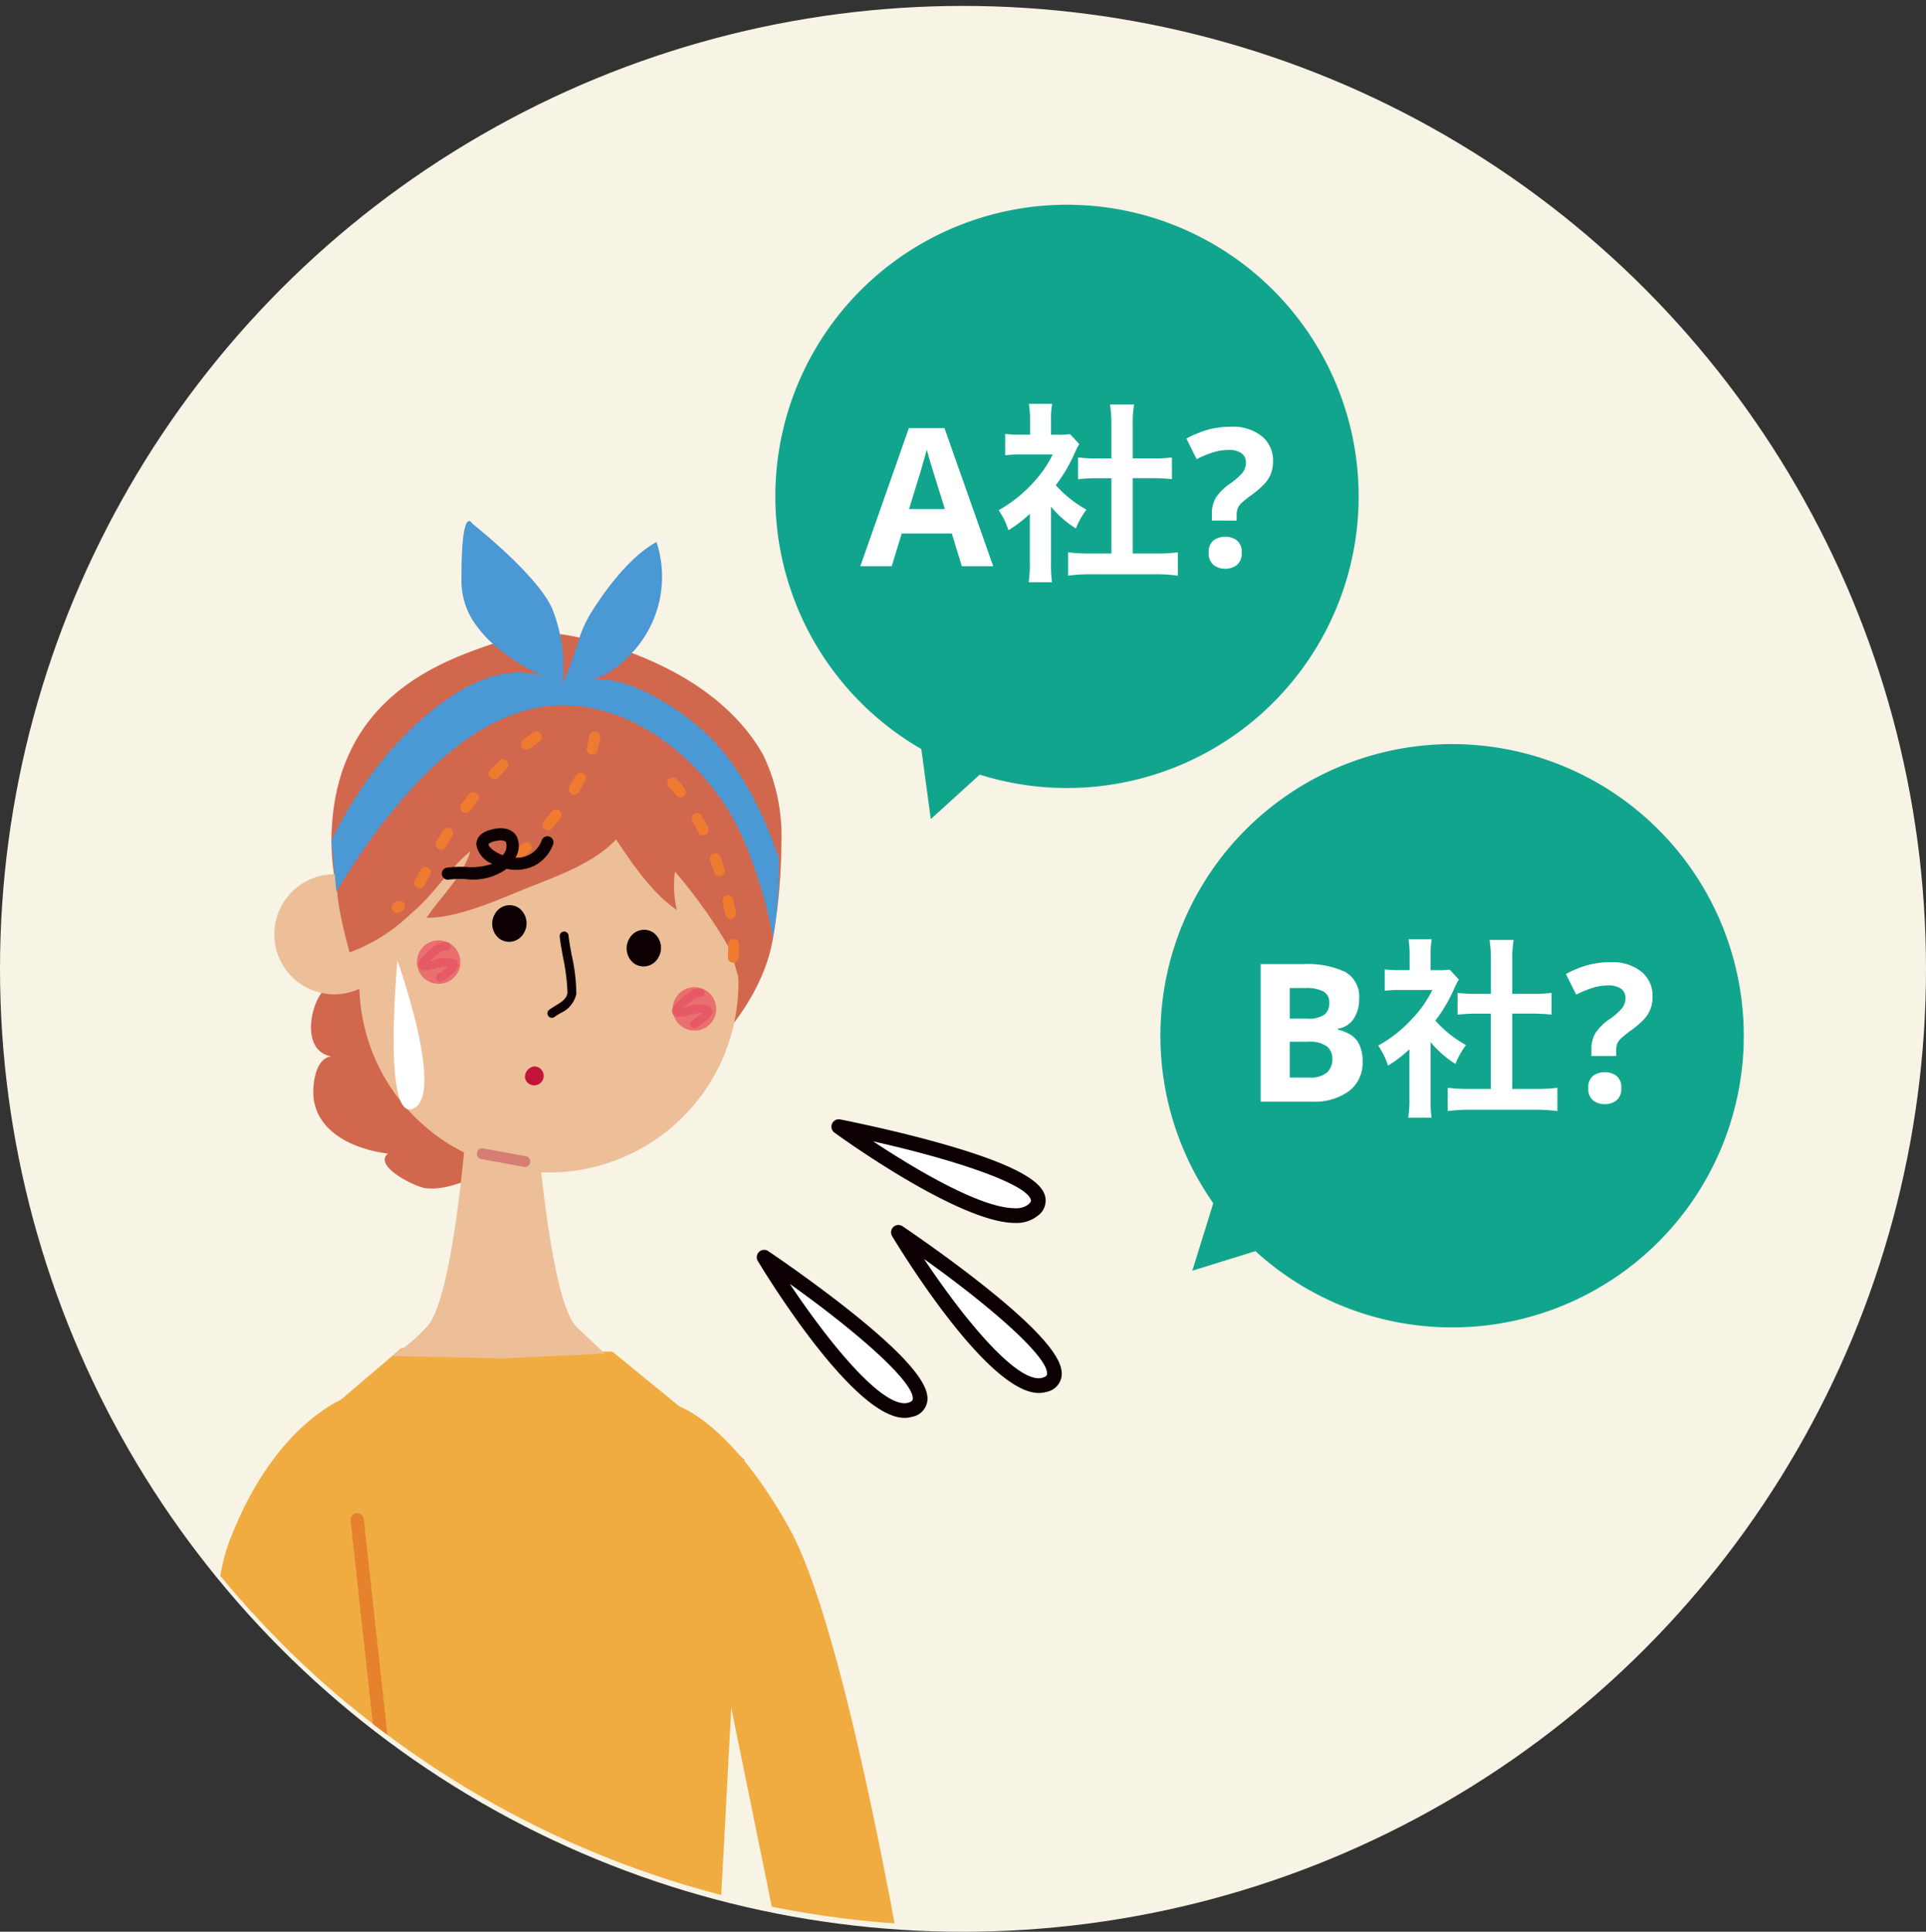
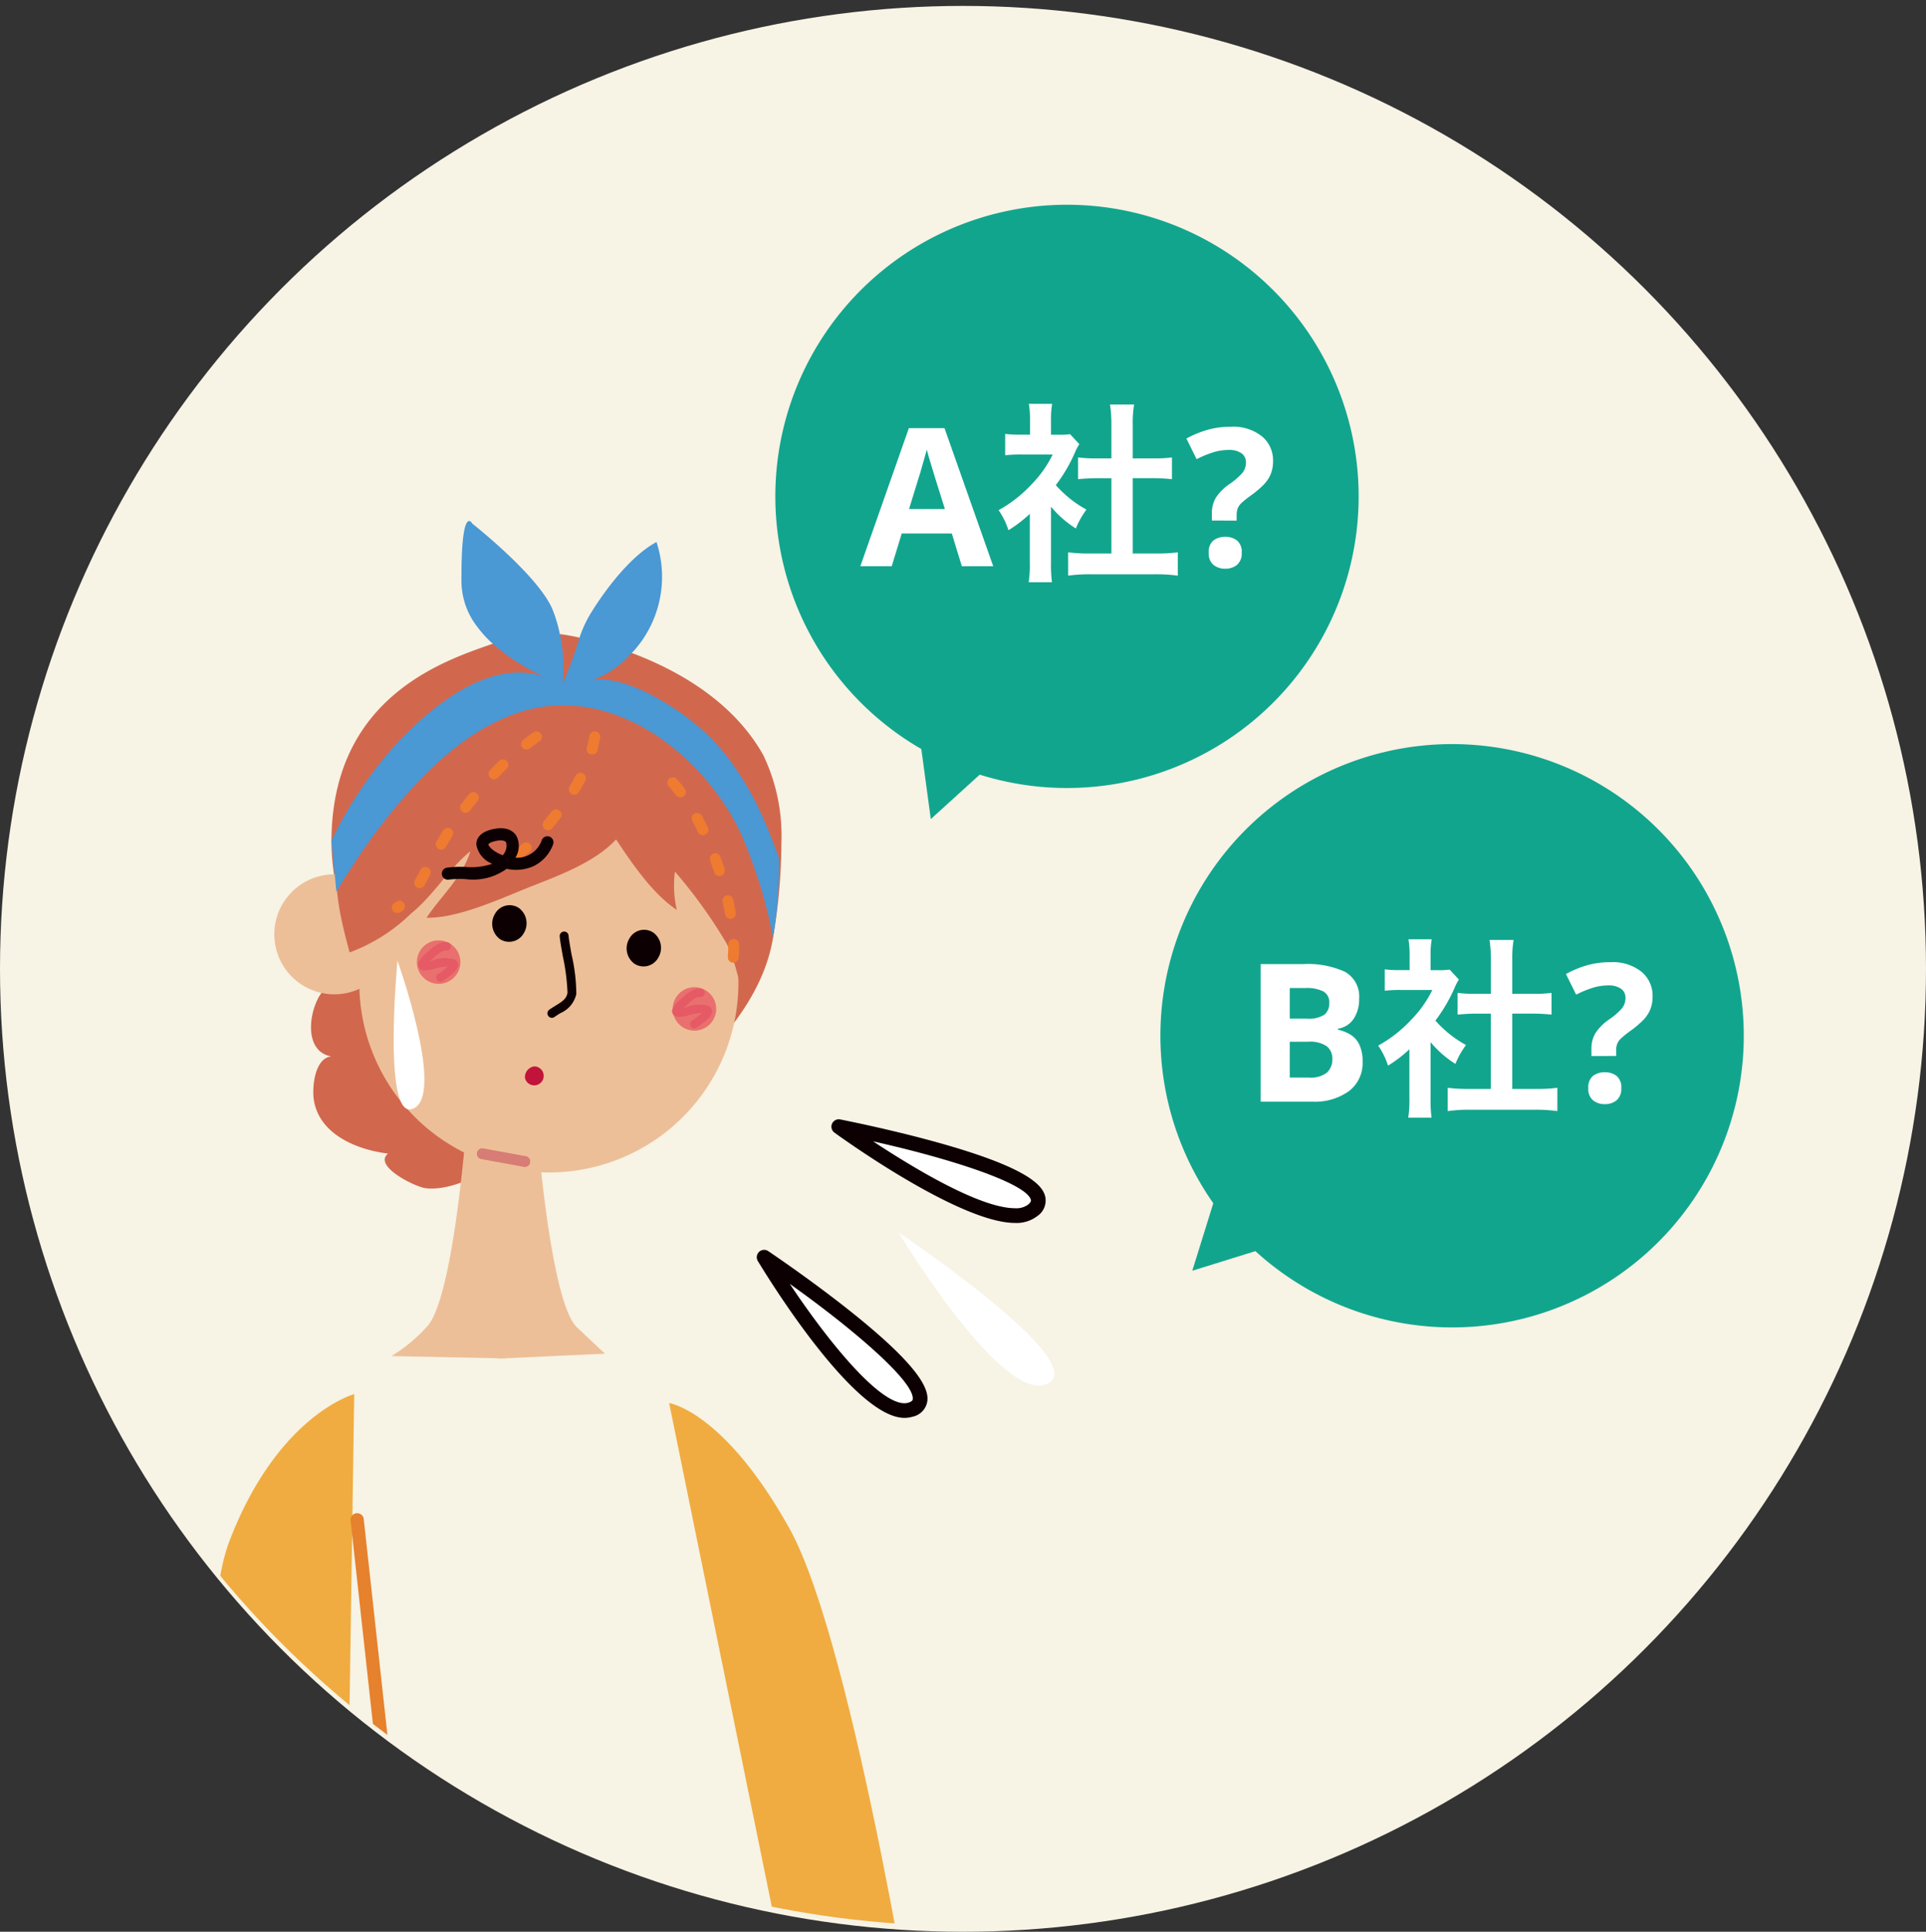
<svg xmlns="http://www.w3.org/2000/svg" width="140" height="140.43" viewBox="0 0 140 140.43">
  <rect x="0" y="0" width="140" height="140.43" fill="#333333" stroke="none" />
  <defs>
    <clipPath id="clip-path">
      <circle id="楕円形_472" data-name="楕円形 472" cx="70" cy="70" r="70" transform="translate(0 0.477)" fill="#f7f3e5" />
    </clipPath>
  </defs>
  <g id="recommend_obj03" transform="translate(0 -0.047)">
    <circle id="楕円形_23" data-name="楕円形 23" cx="70" cy="70" r="70" transform="translate(0 0.477)" fill="#f7f3e5" />
    <g id="マスクグループ_77" data-name="マスクグループ 77" transform="translate(0 -0.43)" clip-path="url(#clip-path)">
      <g id="グループ_15426" data-name="グループ 15426">
        <g id="グループ_15418" data-name="グループ 15418" transform="translate(55.803 15.113)">
          <path id="合体_16" data-name="合体 16" d="M28.455,41.108a21.2,21.2,0,1,1,4.156-2.055l.188,4.8Z" transform="translate(24.367 -8.407) rotate(50)" fill="#12a58e" />
          <path id="パス_90323" data-name="パス 90323" d="M7.378,0,6.65-2.38H3.01L2.282,0H0L3.528-10.038h2.59L9.66,0ZM6.146-4.158,5.418-6.482q-.07-.238-.182-.6t-.224-.742Q4.9-8.2,4.83-8.484q-.07.28-.189.693t-.224.784q-.105.371-.161.525L3.542-4.158Zm7.714-.168a7.684,7.684,0,0,0,1.806,1.582,5.971,5.971,0,0,1,.77-1.372A8.255,8.255,0,0,1,14.21-5.894a11.5,11.5,0,0,0,1.4-2.394,3.892,3.892,0,0,1,.308-.588L15.246-9.6a5.1,5.1,0,0,1-.812.042H13.86V-10.71a5.967,5.967,0,0,1,.084-1.092H12.25a6.428,6.428,0,0,1,.084,1.064v1.176h-.7a8.548,8.548,0,0,1-1.106-.056v1.554A9.586,9.586,0,0,1,11.7-8.12h2.282A8.318,8.318,0,0,1,12.46-5.964a9.656,9.656,0,0,1-2.408,1.89,5.424,5.424,0,0,1,.714,1.456,9.435,9.435,0,0,0,1.554-1.19V-.294a8.375,8.375,0,0,1-.084,1.456H13.93a9.941,9.941,0,0,1-.07-1.428ZM19.8-6.4H21.28c.49,0,.924.028,1.372.07V-7.91a9.105,9.105,0,0,1-1.372.07H19.8V-10.3a8.207,8.207,0,0,1,.1-1.456h-1.75a9.909,9.909,0,0,1,.1,1.456V-7.84h-1.05a9.451,9.451,0,0,1-1.372-.07v1.582c.448-.042.9-.07,1.372-.07h1.05V-.924H16.716a12.7,12.7,0,0,1-1.61-.084V.686a11.29,11.29,0,0,1,1.582-.1h4.788a11.5,11.5,0,0,1,1.6.1V-1.008a12.008,12.008,0,0,1-1.6.084H19.8Zm5.754,3.08v-.5a2.207,2.207,0,0,1,.294-1.169,3.709,3.709,0,0,1,1.008-1,4.887,4.887,0,0,0,.9-.777,1.179,1.179,0,0,0,.273-.777.781.781,0,0,0-.329-.672,1.541,1.541,0,0,0-.917-.238,3.824,3.824,0,0,0-1.162.182,7.7,7.7,0,0,0-1.176.49l-.742-1.5A7.514,7.514,0,0,1,25.186-9.9a6.1,6.1,0,0,1,1.75-.238,3.337,3.337,0,0,1,2.261.7A2.253,2.253,0,0,1,30-7.658a2.487,2.487,0,0,1-.182.994,2.537,2.537,0,0,1-.546.784,7.364,7.364,0,0,1-.91.756,7.257,7.257,0,0,0-.637.511,1.115,1.115,0,0,0-.294.406,1.362,1.362,0,0,0-.077.483v.406ZM25.326-.98a1.053,1.053,0,0,1,.35-.9,1.4,1.4,0,0,1,.854-.259,1.373,1.373,0,0,1,.84.259,1.053,1.053,0,0,1,.35.9,1.059,1.059,0,0,1-.35.889,1.325,1.325,0,0,1-.84.273,1.346,1.346,0,0,1-.854-.273A1.059,1.059,0,0,1,25.326-.98Z" transform="translate(6.734 26.526)" fill="#fff" />
        </g>
        <g id="グループ_15419" data-name="グループ 15419" transform="translate(83.646 54.037)">
          <path id="合体_17" data-name="合体 17" d="M28.456,41.109a21.2,21.2,0,1,1,4.155-2.055l.188,4.8Z" transform="matrix(0.259, 0.966, -0.966, 0.259, 36.889, -4.225)" fill="#12a58e" />
          <path id="パス_90322" data-name="パス 90322" d="M1.26-10H4.368a6.461,6.461,0,0,1,3.017.56A2.052,2.052,0,0,1,8.414-7.462a2.508,2.508,0,0,1-.4,1.442,1.651,1.651,0,0,1-1.141.714v.07a3.12,3.12,0,0,1,.9.357,1.692,1.692,0,0,1,.651.721A2.833,2.833,0,0,1,8.666-2.9,2.549,2.549,0,0,1,7.679-.77,4.249,4.249,0,0,1,5,0H1.26ZM3.374-6.034H4.606a2.112,2.112,0,0,0,1.281-.287,1.039,1.039,0,0,0,.357-.861.888.888,0,0,0-.42-.826,2.679,2.679,0,0,0-1.33-.252H3.374Zm0,1.68v2.6H4.76a1.881,1.881,0,0,0,1.33-.371,1.32,1.32,0,0,0,.378-.987,1.151,1.151,0,0,0-.385-.9A2.128,2.128,0,0,0,4.69-4.354Zm10.234.028a7.684,7.684,0,0,0,1.806,1.582,5.971,5.971,0,0,1,.77-1.372,8.255,8.255,0,0,1-2.226-1.778,11.5,11.5,0,0,0,1.4-2.394,3.892,3.892,0,0,1,.308-.588L14.994-9.6a5.1,5.1,0,0,1-.812.042h-.574V-10.71a5.967,5.967,0,0,1,.084-1.092H12a6.428,6.428,0,0,1,.084,1.064v1.176h-.7a8.548,8.548,0,0,1-1.106-.056v1.554a9.586,9.586,0,0,1,1.176-.056h2.282a8.318,8.318,0,0,1-1.526,2.156A9.656,9.656,0,0,1,9.8-4.074a5.424,5.424,0,0,1,.714,1.456,9.435,9.435,0,0,0,1.554-1.19V-.294a8.375,8.375,0,0,1-.084,1.456h1.694a9.941,9.941,0,0,1-.07-1.428ZM19.544-6.4h1.484c.49,0,.924.028,1.372.07V-7.91a9.105,9.105,0,0,1-1.372.07H19.544V-10.3a8.207,8.207,0,0,1,.1-1.456h-1.75a9.909,9.909,0,0,1,.1,1.456V-7.84H16.94a9.451,9.451,0,0,1-1.372-.07v1.582c.448-.042.9-.07,1.372-.07h1.05V-.924H16.464a12.7,12.7,0,0,1-1.61-.084V.686a11.29,11.29,0,0,1,1.582-.1h4.788a11.5,11.5,0,0,1,1.6.1V-1.008a12.008,12.008,0,0,1-1.6.084h-1.68ZM25.3-3.318v-.5a2.207,2.207,0,0,1,.294-1.169,3.709,3.709,0,0,1,1.008-1,4.887,4.887,0,0,0,.9-.777,1.179,1.179,0,0,0,.273-.777.781.781,0,0,0-.329-.672,1.541,1.541,0,0,0-.917-.238,3.824,3.824,0,0,0-1.162.182,7.7,7.7,0,0,0-1.176.49l-.742-1.5A7.514,7.514,0,0,1,24.934-9.9a6.1,6.1,0,0,1,1.75-.238,3.337,3.337,0,0,1,2.261.7,2.253,2.253,0,0,1,.8,1.778,2.487,2.487,0,0,1-.182.994,2.537,2.537,0,0,1-.546.784,7.364,7.364,0,0,1-.91.756,7.257,7.257,0,0,0-.637.511,1.115,1.115,0,0,0-.294.406,1.362,1.362,0,0,0-.077.483v.406ZM25.074-.98a1.053,1.053,0,0,1,.35-.9,1.4,1.4,0,0,1,.854-.259,1.373,1.373,0,0,1,.84.259,1.053,1.053,0,0,1,.35.9,1.059,1.059,0,0,1-.35.889,1.325,1.325,0,0,1-.84.273,1.346,1.346,0,0,1-.854-.273A1.059,1.059,0,0,1,25.074-.98Z" transform="translate(6.734 26.526)" fill="#fff" />
        </g>
        <g id="グループ_15425" data-name="グループ 15425" transform="translate(-7.96 38.352)">
          <g id="グループ_15421" data-name="グループ 15421" transform="translate(23.613 -0.001)">
            <path id="パス_88741" data-name="パス 88741" d="M1074.984,1955.446s-5.509,1.482-9.035,10.587,2.888,30.91,2.888,30.91l5.489,2.6Z" transform="translate(-1064.889 -1891.975)" fill="#f0ac40" />
-             <path id="パス_88742" data-name="パス 88742" d="M945.563,2016.045l1.319-52.583-.033-14.538,8.808-7.5,15.347.247,9.6,7.848-2.244,42.045,1.35,18.727Z" transform="translate(-942.14 -1881.284)" fill="#f0ac40" />
            <path id="パス_88743" data-name="パス 88743" d="M1016.7,1834.05c-1.713.89,1.69,2.568,2.474,2.67,1.976.256,4.847-1.235,6.095-2.764,2.458-3.019,1.958-9.825-.8-12.434a7.49,7.49,0,0,0-5.4-2.192,2.277,2.277,0,0,0-1.99,2.959c-2-2.752-4.892-.671-5.573.413-.805,1.282-1.16,4.076.831,4.443-1.2.108-1.418,2.255-1.261,3.194.426,2.554,3.278,3.636,5.485,3.877C1016.567,1834.244,1016.714,1834.04,1016.7,1834.05Z" transform="translate(-1003.911 -1788.22)" fill="#d1684e" />
            <path id="パス_88744" data-name="パス 88744" d="M934.293,1737.789c-.188,8.2,6.443,16.923,6.443,16.923l16.177,2.843s8.329-5.273,9.47-12.345a41.772,41.772,0,0,0,.613-6.918,13.572,13.572,0,0,0-1.316-6.374c-2.211-3.944-6.27-6.191-9.567-7.432a28.8,28.8,0,0,0-3.787-1.111c-.834-.187-1.351-.247-1.351-.247H950.9l-3.477.26a13.745,13.745,0,0,0-1.4.427C942.59,1725.021,934.528,1727.573,934.293,1737.789Z" transform="translate(-925.849 -1714.896)" fill="#d1684e" />
            <path id="パス_88745" data-name="パス 88745" d="M947.474,1782.394a13.778,13.778,0,1,0,16.2-10.353A13.6,13.6,0,0,0,947.474,1782.394Z" transform="translate(-936.646 -1751.952)" fill="#edbf98" />
            <path id="パス_88746" data-name="パス 88746" d="M1052.714,1800.005a4.362,4.362,0,1,0,5.156-3.393A4.364,4.364,0,0,0,1052.714,1800.005Z" transform="translate(-1048.338 -1770.837)" fill="#edbf98" />
            <path id="パス_88747" data-name="パス 88747" d="M972.467,1756.454a25.052,25.052,0,0,1,.212,4.486c-.049.854.077,2.923-.661,3.493-.655-1.346-.739-2.952-1.551-4.262a36.171,36.171,0,0,0-3.609-4.981,7.9,7.9,0,0,0,.133,2.783c-1.761-1.175-3.258-3.384-4.413-5.122-1.7,1.821-4.6,2.771-6.815,3.675-1.939.791-4.846,2.071-6.962,2.016,1.072-1.6,2.593-2.925,3.188-4.834-1.583,1.281-2.685,3.218-4.329,4.542a12.631,12.631,0,0,1-4.45,2.813c-.9-3.307-1.548-6.294-.2-9.744a15.624,15.624,0,0,1,5.215-6.376,12.822,12.822,0,0,1,7.251-2.3c.849-.046,1.974.413,2.822.124a4.11,4.11,0,0,1,2.251-.1,15.831,15.831,0,0,1,9.419,6.228C971.707,1751.142,972.11,1753.582,972.467,1756.454Z" transform="translate(-933.449 -1729.7)" fill="#d1684e" />
            <path id="パス_88748" data-name="パス 88748" d="M971.327,1814.087a1.383,1.383,0,0,0,.339,1.847,1.214,1.214,0,0,0,1.732-.409,1.378,1.378,0,0,0-.345-1.845A1.213,1.213,0,0,0,971.327,1814.087Z" transform="translate(-941.216 -1783.758)" fill="#0d0002" />
            <path id="パス_88749" data-name="パス 88749" d="M1012.4,1806.566a1.384,1.384,0,0,0,.34,1.847,1.217,1.217,0,0,0,1.733-.409,1.382,1.382,0,0,0-.346-1.845A1.214,1.214,0,0,0,1012.4,1806.566Z" transform="translate(-992.062 -1778.025)" fill="#0d0002" />
            <path id="パス_88750" data-name="パス 88750" d="M997.2,1820.339a.327.327,0,0,0,.25-.058c.137-.1.287-.191.432-.279a1.983,1.983,0,0,0,1.152-1.389,13.026,13.026,0,0,0-.346-2.871c-.1-.575-.2-1.118-.214-1.353a.324.324,0,1,0-.646.043c.018.27.113.8.222,1.422a15.4,15.4,0,0,1,.344,2.66c-.069.439-.353.63-.849.933-.157.1-.319.193-.479.311a.324.324,0,0,0-.069.453A.321.321,0,0,0,997.2,1820.339Z" transform="translate(-972.795 -1784.227)" fill="#0d0002" />
            <path id="パス_88751" data-name="パス 88751" d="M935.084,1711.732l.359,3.729c.323-.578.691-1.149,1.012-1.63a41.657,41.657,0,0,1,3.057-4.238c2.381-2.917,5.317-5.809,9-7.106,5.923-2.082,11.875,1.693,15.111,6.569a16.075,16.075,0,0,1,1.63,3.14,35.107,35.107,0,0,1,1.622,5.124c.113.487.209.985.3,1.5a29.763,29.763,0,0,0,.422-5.871c-.463-1.126-1.877-5.756-5.262-8.986a18.275,18.275,0,0,0-4.271-2.953c-.978-.507-3.027-1.269-4.136-.9a6.765,6.765,0,0,0,2.978-2.016c.051-.021.074-.065.112-.1a8.1,8.1,0,0,0,1.692-7.963c-1.881,1.021-3.683,3.406-4.785,5.191a8.941,8.941,0,0,0-.731,1.528,1.443,1.443,0,0,0-.075.237,28.64,28.64,0,0,1-1.229,3.327,11.324,11.324,0,0,0-.2-3.573,10.573,10.573,0,0,0-.506-1.726c-.948-2.455-5.86-6.32-5.86-6.32s-.831-1.563-.789,4.312a5.432,5.432,0,0,0,1.166,3.209,8.094,8.094,0,0,0,1.113,1.212,14.9,14.9,0,0,0,3.765,2.413c-4.193-1.512-8.833,2.636-11.268,5.417A30.2,30.2,0,0,0,935.084,1711.732Z" transform="translate(-926.643 -1688.503)" fill="#4a98d4" />
            <path id="パス_88752" data-name="パス 88752" d="M996,1887.993l-7.768-.16a11.852,11.852,0,0,0,2.519-2.083c2.028-1.907,2.983-15.381,2.983-15.381h2.5v.026l0-.026h2.5s.955,13.474,2.981,15.381l2.028,1.909-7.276.335v.023l-.237-.011-.237.011Z" transform="translate(-975.423 -1827.126)" fill="#edbf98" />
            <path id="パス_88753" data-name="パス 88753" d="M990.024,1762.184a.386.386,0,0,0,.263-.044,5.29,5.29,0,0,0,.811-.566.395.395,0,0,0-.506-.606,4.644,4.644,0,0,1-.69.483.395.395,0,0,0,.122.733Zm2.323-2.185a.393.393,0,0,0,.376-.139l.323-.4.255-.318a.395.395,0,1,0-.617-.492l-.253.315c-.1.126-.209.258-.32.394a.4.4,0,0,0,.055.556A.4.4,0,0,0,992.347,1760Zm1.9-2.581a.393.393,0,0,0,.407-.182c.168-.273.324-.549.466-.82a.395.395,0,1,0-.7-.366c-.134.255-.281.515-.439.773a.4.4,0,0,0,.266.595Zm1.3-2.919a.4.4,0,0,0,.452-.284c.068-.252.126-.507.173-.759.011-.06.021-.118.031-.176a.4.4,0,0,0-.318-.452h-.008a.4.4,0,0,0-.453.326c-.009.054-.018.107-.028.161-.042.229-.1.463-.158.694a.393.393,0,0,0,.277.484Z" transform="translate(-968.233 -1737.527)" fill="#ef7b30" />
            <path id="パス_88754" data-name="パス 88754" d="M1007.778,1765.969a.393.393,0,0,0,.26-.041q.087-.047.17-.1a.395.395,0,1,0-.416-.671c-.043.027-.087.052-.131.076a.395.395,0,0,0,.117.735Zm1.632-1.8a.393.393,0,0,0,.414-.193c.145-.255.281-.517.415-.776l.024-.045a.4.4,0,0,0-.7-.364l-.024.046c-.129.25-.26.5-.4.75a.392.392,0,0,0,.272.582Zm1.562-2.8a.4.4,0,0,0,.412-.187c.154-.261.309-.522.467-.778a.395.395,0,1,0-.672-.415c-.162.262-.32.527-.476.791a.394.394,0,0,0,.139.541A.4.4,0,0,0,1010.972,1761.368Zm1.773-2.676a.383.383,0,0,0,.361-.126l.026-.033c.181-.23.367-.464.554-.693a.395.395,0,1,0-.612-.5c-.19.233-.378.47-.568.711a.4.4,0,0,0,.239.639Zm2.067-2.44a.392.392,0,0,0,.358-.117q.31-.329.63-.643a.395.395,0,1,0-.553-.564q-.332.325-.651.666a.393.393,0,0,0,.017.557A.381.381,0,0,0,1014.812,1756.251Zm2.362-2.163a.393.393,0,0,0,.313-.076c.237-.183.48-.363.721-.531a.395.395,0,0,0-.451-.647c-.253.177-.506.363-.754.555a.394.394,0,0,0-.069.554A.389.389,0,0,0,1017.174,1754.088Z" transform="translate(-994.626 -1737.483)" fill="#ef7b30" />
            <path id="パス_88755" data-name="パス 88755" d="M951.99,1780.224l.037.005a.4.4,0,0,0,.428-.359,9.226,9.226,0,0,0,.032-.955.395.395,0,1,0-.789.011,8.417,8.417,0,0,1-.03.875A.4.4,0,0,0,951.99,1780.224Zm-.2-3.193a.416.416,0,0,0,.14,0,.394.394,0,0,0,.32-.458c-.054-.3-.116-.607-.185-.916a.395.395,0,1,0-.77.173c.067.3.127.593.179.881A.4.4,0,0,0,951.787,1777.031Zm-.8-3.105a.4.4,0,0,0,.194-.013.4.4,0,0,0,.251-.5q-.145-.442-.309-.878a.394.394,0,1,0-.739.275c.1.281.2.566.3.851A.394.394,0,0,0,950.99,1773.926Zm-1.2-2.973a.386.386,0,0,0,.242-.034.394.394,0,0,0,.183-.526c-.137-.284-.279-.564-.424-.833a.395.395,0,1,0-.695.375c.139.259.277.528.409.8A.4.4,0,0,0,949.789,1770.953Zm-1.64-2.752a.395.395,0,0,0,.386-.626c-.2-.269-.41-.516-.613-.734a.4.4,0,0,0-.579.538,8.422,8.422,0,0,1,.562.673A.387.387,0,0,0,948.149,1768.2Z" transform="translate(-914.418 -1748.118)" fill="#ef7b30" />
            <path id="パス_88756" data-name="パス 88756" d="M1032.456,1818.012a1.58,1.58,0,1,0,1.839-1.268A1.581,1.581,0,0,0,1032.456,1818.012Z" transform="translate(-1017.778 -1786.232)" fill="#e9706e" />
            <path id="パス_88757" data-name="パス 88757" d="M954.249,1832.331a1.579,1.579,0,1,0,1.838-1.268A1.578,1.578,0,0,0,954.249,1832.331Z" transform="translate(-920.974 -1797.147)" fill="#e9706e" />
            <path id="パス_88758" data-name="パス 88758" d="M1034.674,1820.133a.3.3,0,0,0,.217-.042c.374-.238,1.23-.836,1.127-1.253a.5.5,0,0,0-.236-.317,2.43,2.43,0,0,0-1.643.089l-.1.027-.078.017c.017-.015.033-.031.051-.048.039-.034.081-.075.127-.118.232-.219.712-.675.975-.627l.017,0a.3.3,0,0,0,.119-.594c-.579-.119-1.148.418-1.528.778l-.119.112c-.3.281-.614.6-.449.919s.614.242,1.022.148l.117-.031a4.652,4.652,0,0,1,1-.181,6.346,6.346,0,0,1-.725.565.3.3,0,0,0-.094.418A.309.309,0,0,0,1034.674,1820.133Z" transform="translate(-1018.374 -1786.64)" fill="#e55a65" />
            <path id="パス_88759" data-name="パス 88759" d="M957.006,1834.346a.3.3,0,0,0,.215-.043c.291-.182,1.234-.814,1.132-1.25a.5.5,0,0,0-.238-.319,2.422,2.422,0,0,0-1.64.089l-.106.027-.076.017.051-.047.123-.116c.234-.223.716-.685.984-.63a.3.3,0,0,0,.129-.592c-.573-.126-1.151.422-1.531.783l-.114.108c-.3.279-.615.6-.45.918s.615.241,1.022.147l.121-.03a4.6,4.6,0,0,1,1-.181,6.171,6.171,0,0,1-.725.564.3.3,0,0,0,.106.554Z" transform="translate(-922.242 -1797.473)" fill="#e55a65" />
            <path id="パス_88760" data-name="パス 88760" d="M1011.158,1881.034l3.207.587a.4.4,0,0,0,.143-.777l-3.207-.587a.4.4,0,0,0-.142.777Z" transform="translate(-991.883 -1834.658)" fill="#d77d75" />
            <path id="パス_88761" data-name="パス 88761" d="M887.517,2164.18c0,2.81,1.918,13.524,4.308,13.524a4.45,4.45,0,0,0,4.437-4.667c0-2.809-1.938-5.088-4.328-5.088S887.517,2161.37,887.517,2164.18Z" transform="translate(-843.992 -2050.545)" fill="#ed8981" />
            <path id="パス_88762" data-name="パス 88762" d="M890.973,1958.182s3.987.58,8.741,9.111,9.72,40.66,9.72,40.66l-7.814,2.468Z" transform="translate(-857.986 -1894.06)" fill="#f0ac40" />
            <g id="グループ_15420" data-name="グループ 15420" transform="translate(3.66 101.463)">
              <path id="パス_88763" data-name="パス 88763" d="M1033.381,2143l-11.266-24.844,8.786-2.927,7.82,25.57Z" transform="translate(-1022.114 -2115.228)" fill="#edbf98" />
            </g>
            <path id="パス_88764" data-name="パス 88764" d="M1053.206,2019.124a.48.48,0,0,0,.479-.534L1050.8,1992.3a.481.481,0,1,0-.957.1l2.888,26.288A.481.481,0,0,0,1053.206,2019.124Z" transform="translate(-1040.013 -1919.74)" fill="#e6812d" />
          </g>
          <path id="パス_88765" data-name="パス 88765" d="M1010.681,1785.19a2.858,2.858,0,0,0,1.395-1.543.441.441,0,1,0-.815-.336,1.886,1.886,0,0,1-1.912,1.269,1.613,1.613,0,0,0,.078-1.567c-.179-.3-.648-.76-1.777-.49-1.014.242-1.152.8-1.144,1.109a1.84,1.84,0,0,0,1.155,1.393,4.714,4.714,0,0,1-1.96.229,7.828,7.828,0,0,0-1.333.053.441.441,0,0,0,.14.871,7.064,7.064,0,0,1,1.18-.042,4.176,4.176,0,0,0,3.023-.744l.047.009A3.1,3.1,0,0,0,1010.681,1785.19Zm-3.133-1.707a1.549,1.549,0,0,1,.306-.1c.412-.1.725-.066.816.086a1,1,0,0,1-.245.934c-.648-.236-1.034-.631-1.038-.791C1007.386,1783.6,1007.421,1783.545,1007.548,1783.484Z" transform="translate(-963.922 -1760.107)" fill="#0d0002" />
          <path id="パス_88766" data-name="パス 88766" d="M1007.054,1856.114a.689.689,0,1,0,.668-.859A.782.782,0,0,0,1007.054,1856.114Z" transform="translate(-960.93 -1815.607)" fill="#c1143a" />
          <g id="グループ_15422" data-name="グループ 15422" transform="translate(68.393 43.494)">
            <path id="パス_88767" data-name="パス 88767" d="M855.751,1873.682s17.382,3.366,14.094,6.088C867.164,1881.988,855.751,1873.682,855.751,1873.682Z" transform="translate(-855.216 -1873.147)" fill="#fff" />
            <path id="パス_88768" data-name="パス 88768" d="M866.849,1878.966h0a2.474,2.474,0,0,0,1.619-.5,1.359,1.359,0,0,0,.568-1.44c-.205-.8-1.243-2.082-7.858-3.921-3.521-.978-7.009-1.657-7.043-1.664a.535.535,0,0,0-.416.957C854.087,1872.668,862.788,1878.966,866.849,1878.966Zm-10.317-5.931c5.77,1.29,11.164,3.068,11.468,4.256.009.036.037.144-.214.351a1.456,1.456,0,0,1-.937.254C864.293,1877.9,859.379,1874.916,856.532,1873.035Z" transform="translate(-853.498 -1871.432)" fill="#0d0002" />
          </g>
          <g id="グループ_15423" data-name="グループ 15423" transform="translate(72.73 51.176)">
            <path id="パス_88769" data-name="パス 88769" d="M850.843,1905.99s14.707,9.854,10.621,11.084C858.131,1918.078,850.843,1905.99,850.843,1905.99Z" transform="translate(-850.308 -1905.455)" fill="#fff" />
-             <path id="パス_88770" data-name="パス 88770" d="M859.329,1915.953h0a1.977,1.977,0,0,0,.571-.082,1.359,1.359,0,0,0,1.082-1.106c.123-.819-.336-2.4-5.717-6.665-2.864-2.27-5.814-4.25-5.843-4.27a.535.535,0,0,0-.755.721C849.371,1905.718,855.648,1915.953,859.329,1915.953Zm-8.34-9.74c4.825,3.435,9.118,7.18,8.935,8.394-.005.036-.022.147-.333.24a.906.906,0,0,1-.263.037C857.388,1914.884,853.646,1910.206,850.989,1906.213Z" transform="translate(-848.59 -1903.74)" fill="#0d0002" />
          </g>
          <g id="グループ_15424" data-name="グループ 15424" transform="translate(62.97 52.985)">
            <path id="パス_88771" data-name="パス 88771" d="M891.89,1913.595s14.707,9.855,10.621,11.087C899.179,1925.684,891.89,1913.595,891.89,1913.595Z" transform="translate(-891.355 -1913.06)" fill="#fff" />
            <path id="パス_88772" data-name="パス 88772" d="M900.376,1923.561h0a1.99,1.99,0,0,0,.571-.082,1.359,1.359,0,0,0,1.082-1.107c.123-.819-.336-2.4-5.717-6.666-2.864-2.27-5.813-4.25-5.843-4.27a.535.535,0,0,0-.756.72C890.418,1913.324,896.7,1923.561,900.376,1923.561Zm-8.34-9.742c4.824,3.435,9.117,7.18,8.935,8.4-.005.037-.022.147-.333.241a.9.9,0,0,1-.262.037C898.437,1922.492,894.694,1917.813,892.037,1913.819Z" transform="translate(-889.637 -1911.346)" fill="#0d0002" />
          </g>
          <path id="パス_88773" data-name="パス 88773" d="M1043.705,1822.909s-1.167,12.337,1.309,10.666C1047.032,1832.212,1043.705,1822.909,1043.705,1822.909Z" transform="translate(-1006.854 -1790.952)" fill="#fff" />
        </g>
      </g>
    </g>
  </g>
</svg>